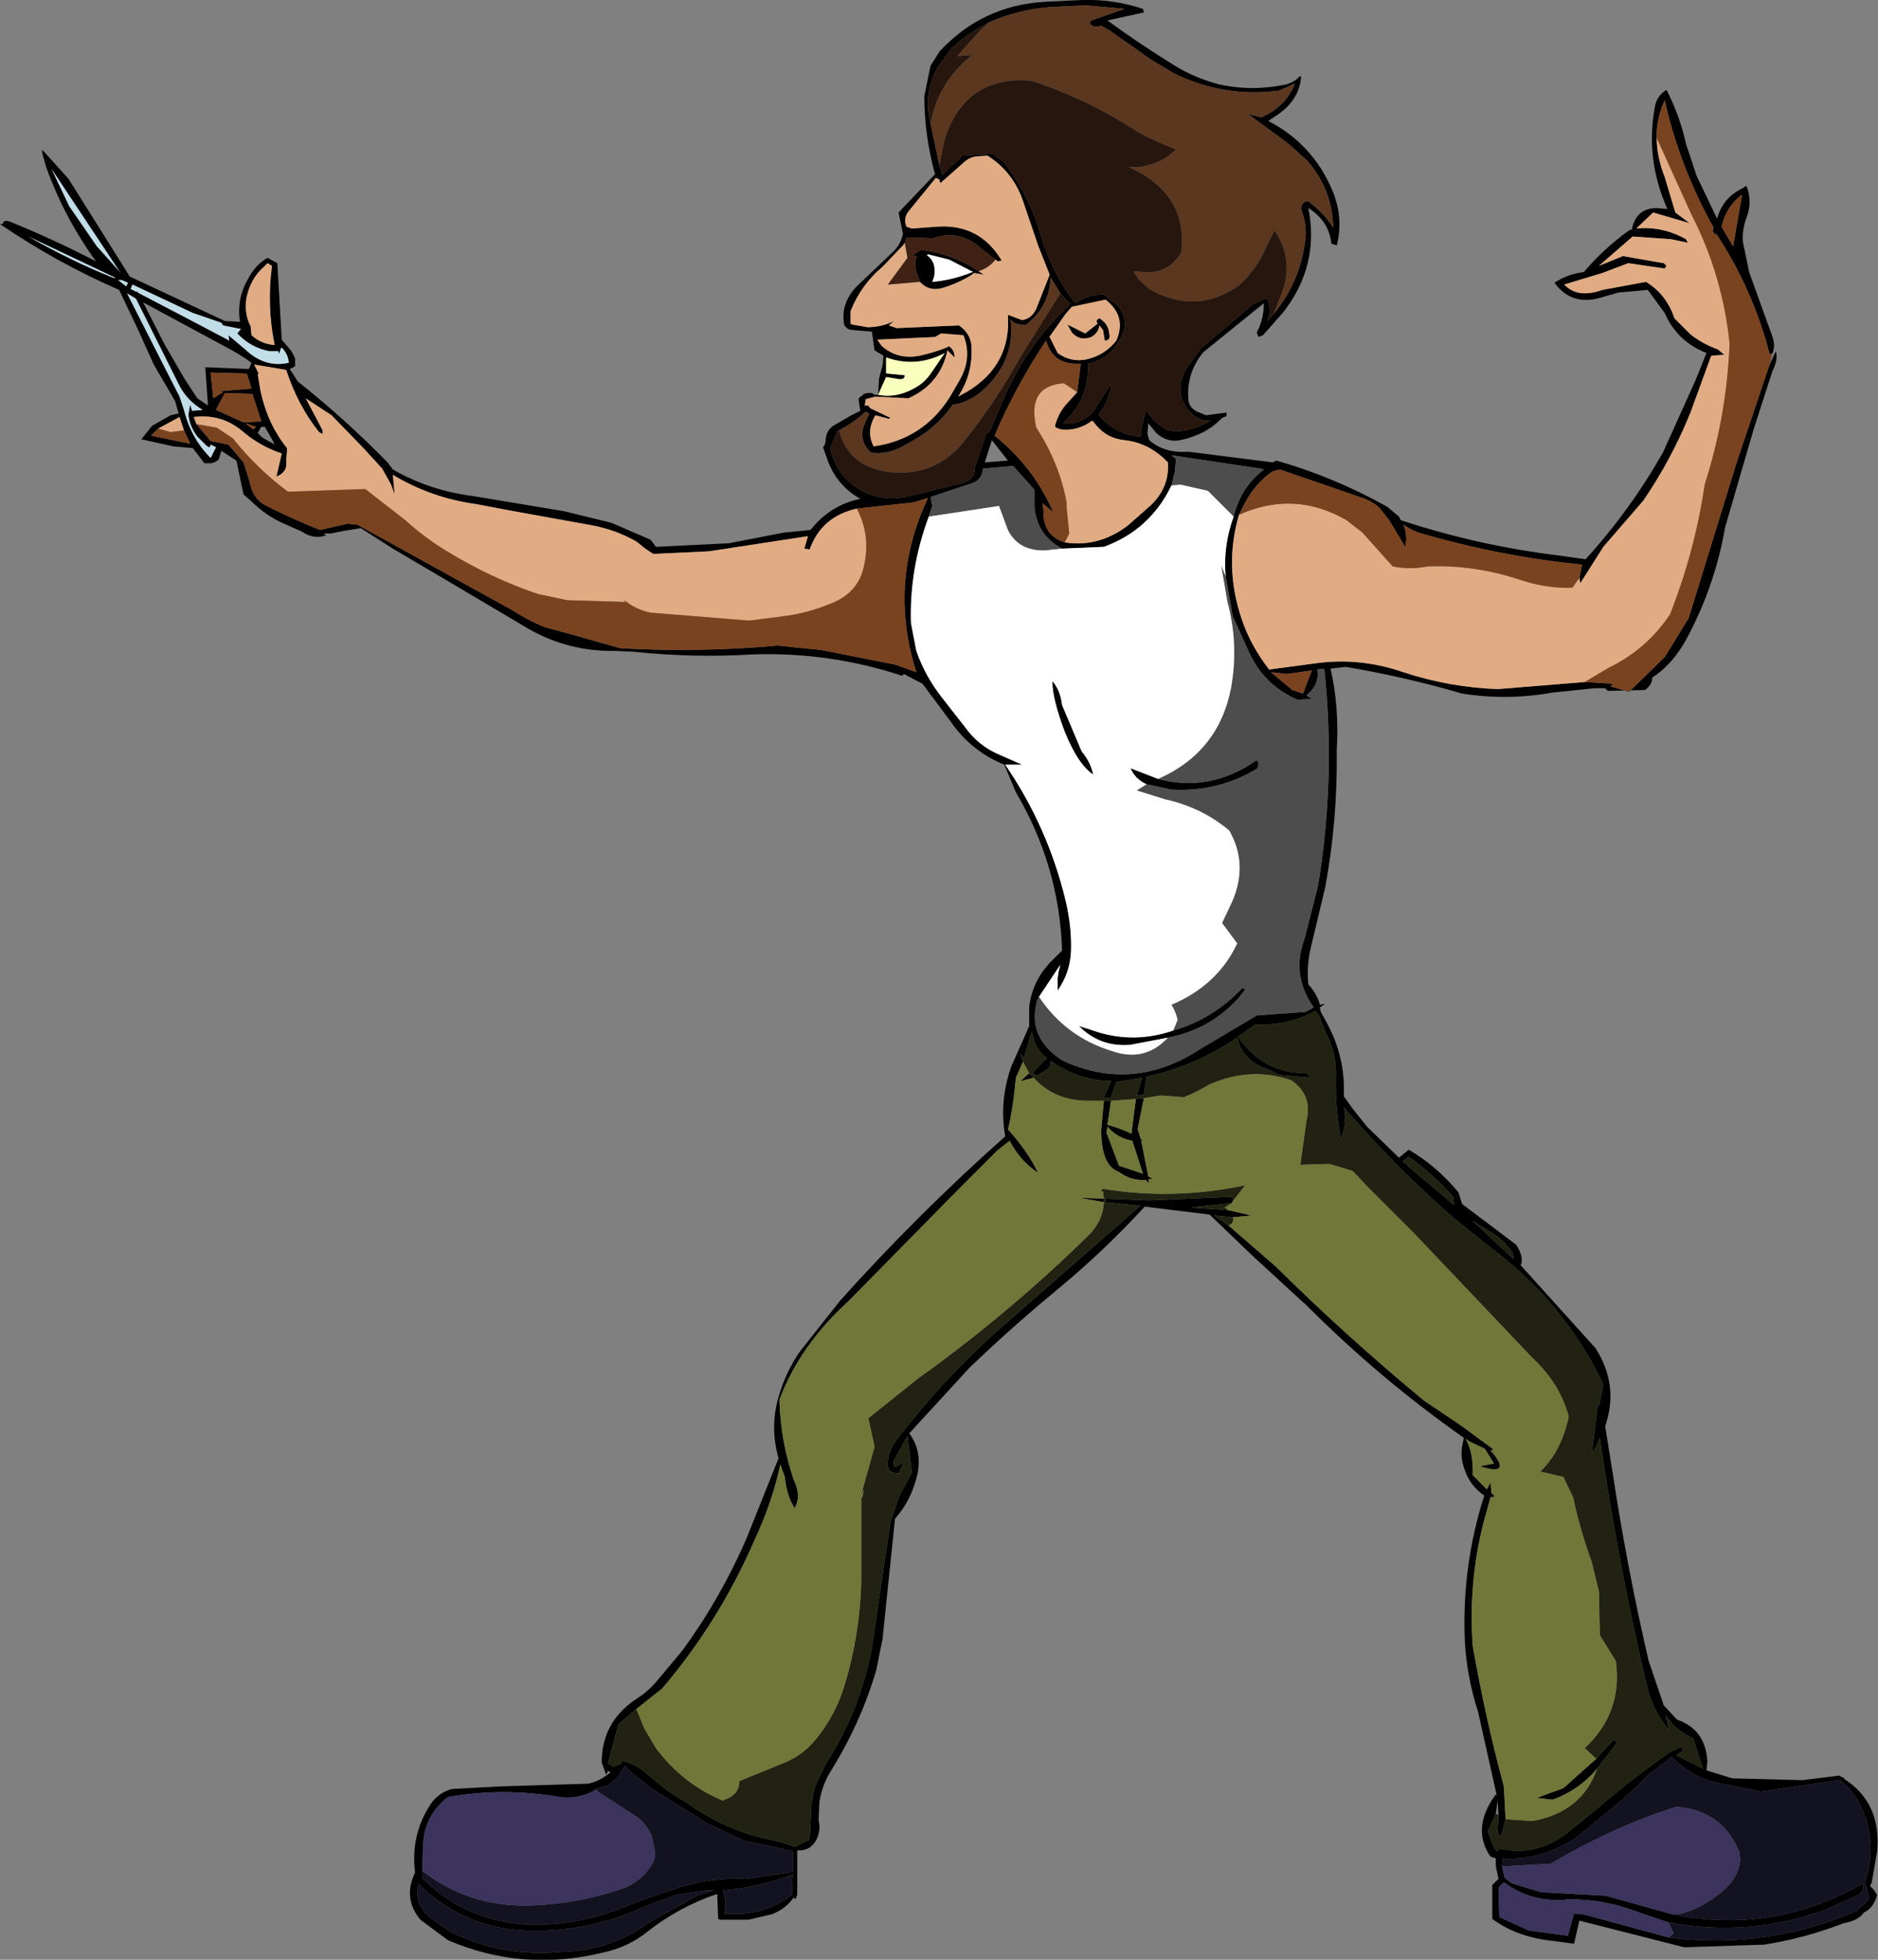
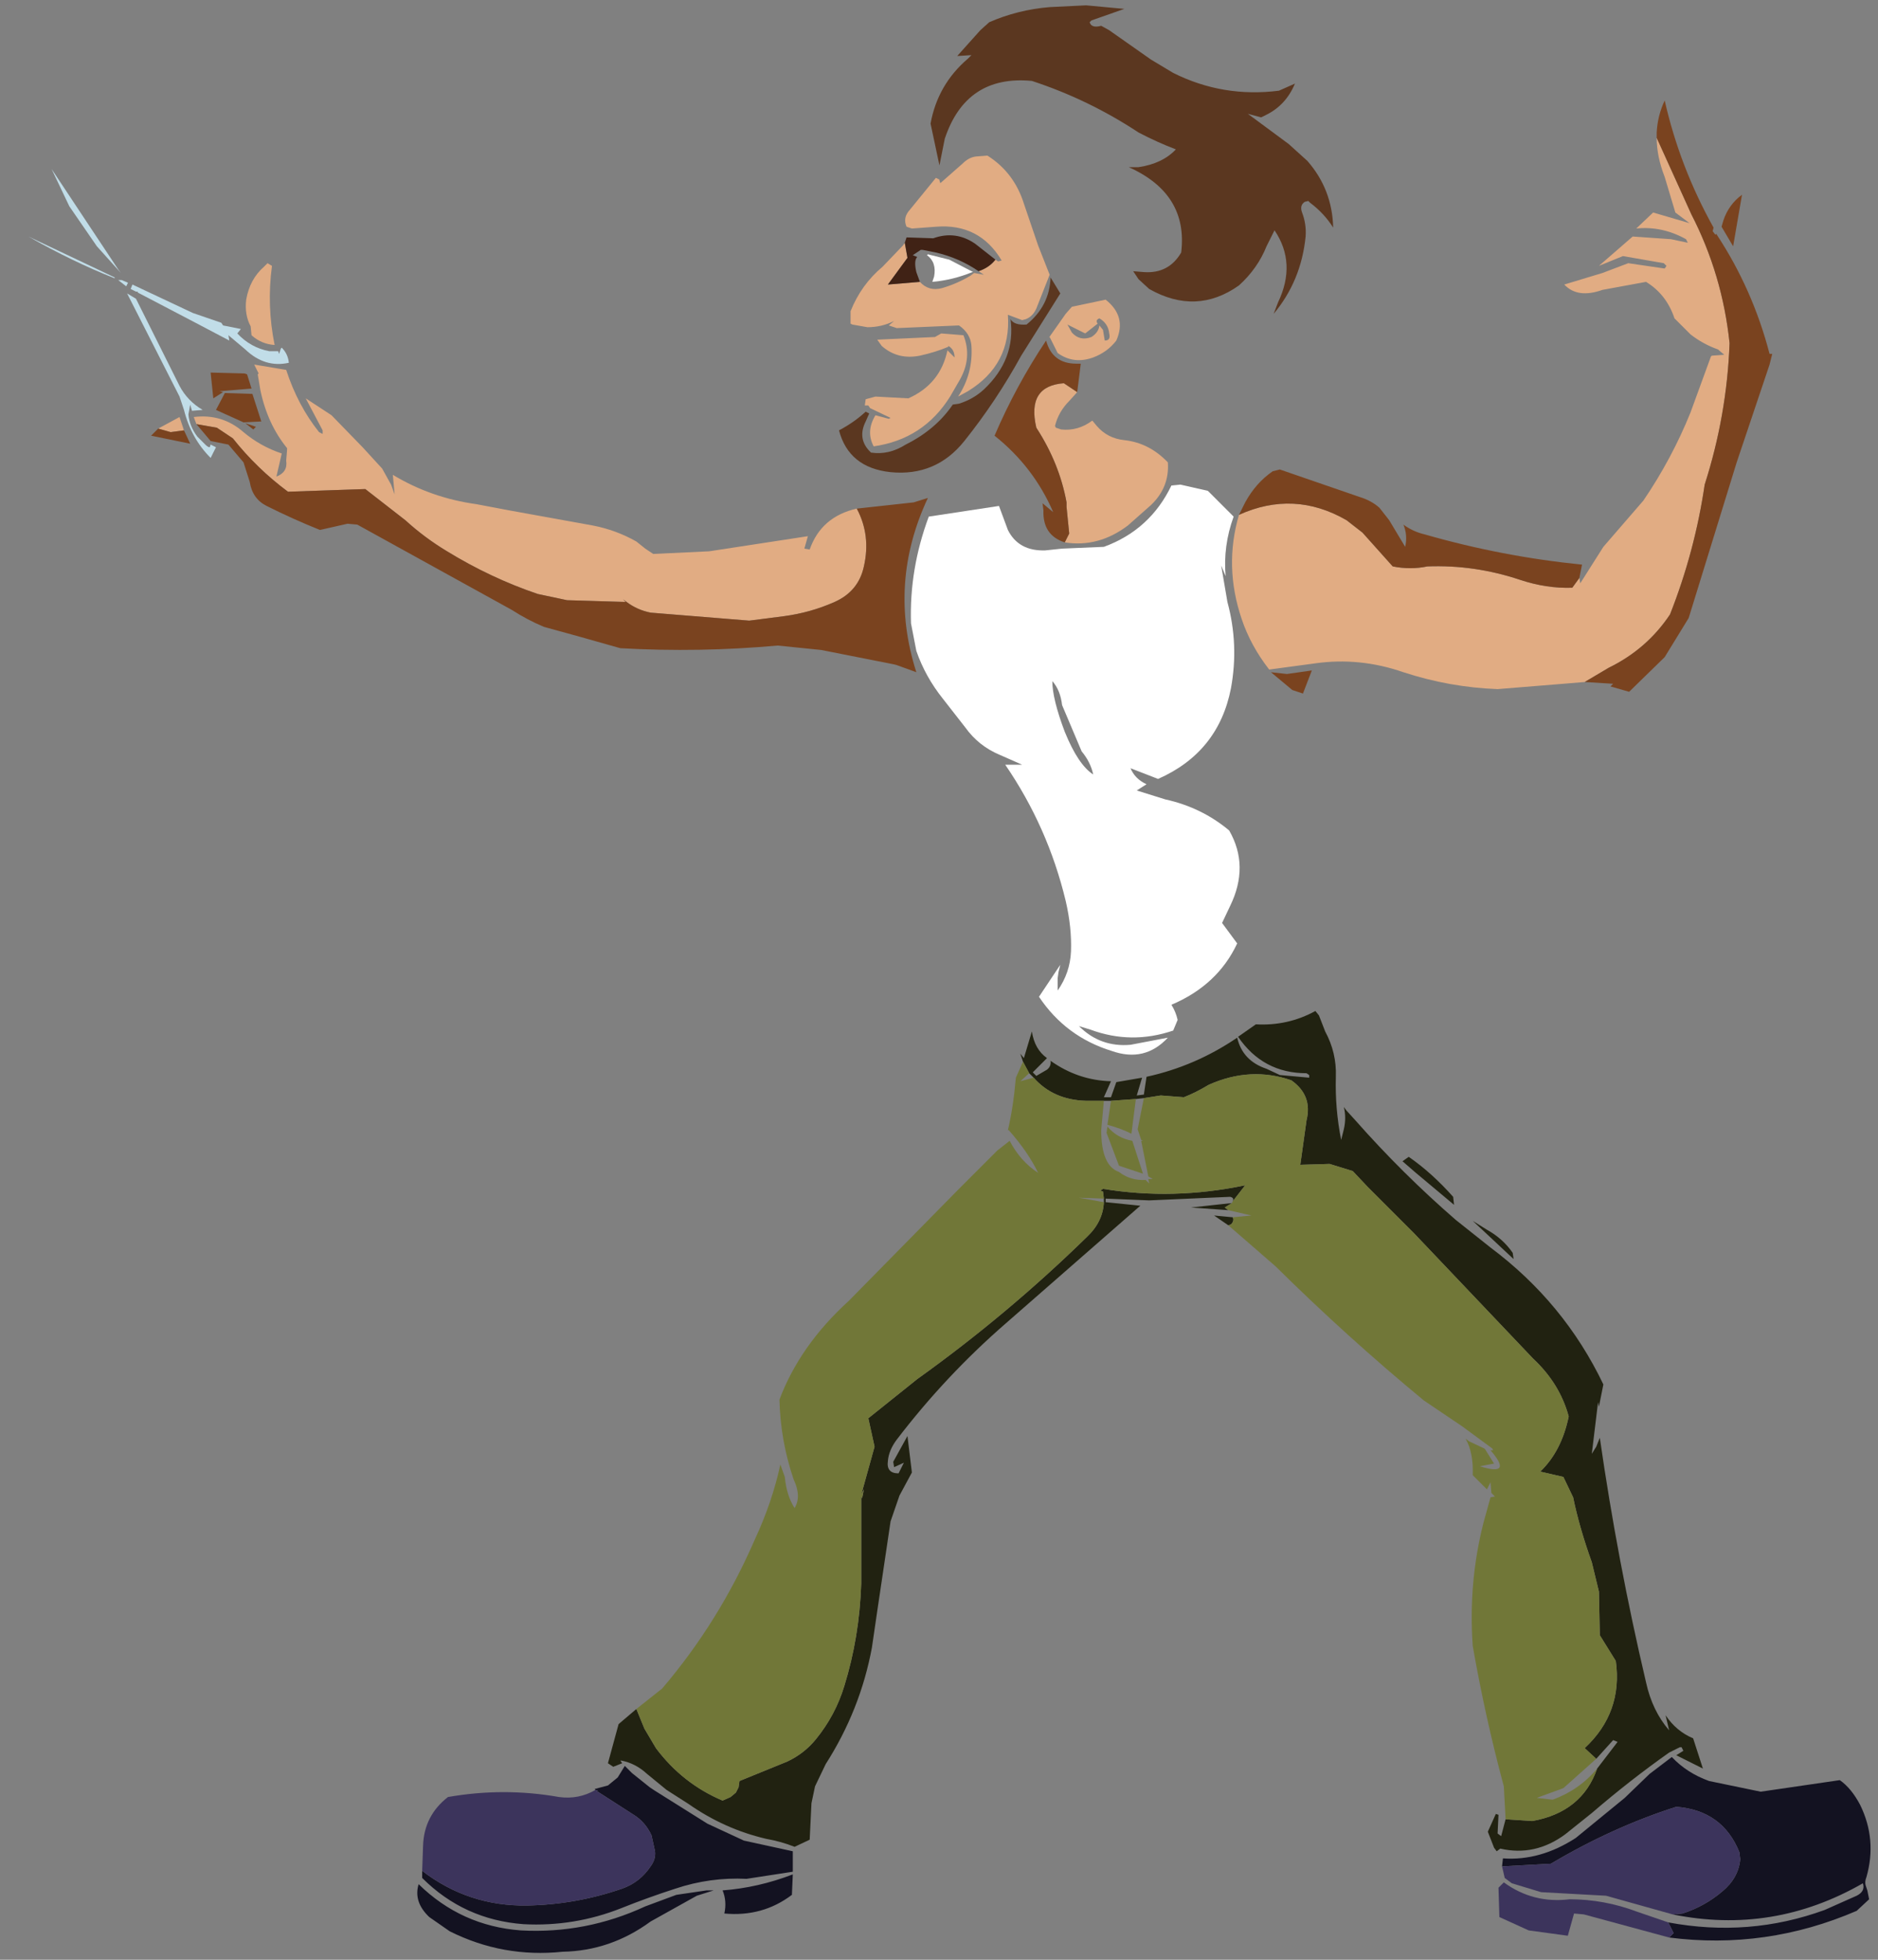
<svg xmlns="http://www.w3.org/2000/svg" height="110.2px" width="105.65px">
  <rect width="100%" height="100%" fill="#808080" stroke="none" />
  <g transform="matrix(1.0, 0.0, 0.0, 1.0, 83.25, 50.6)">
-     <path d="M16.3 -30.1 L16.65 -30.85 Q16.8 -30.4 16.45 -29.7 L15.4 -26.45 13.8 -20.95 Q13.25 -17.8 11.8 -15.0 10.95 -13.3 9.7 -12.5 9.7 -12.1 9.3 -11.8 L7.2 -11.75 7.05 -11.9 6.45 -11.9 4.05 -11.65 Q1.55 -11.2 -1.0 -11.6 -4.25 -12.55 -7.55 -13.1 L-8.4 -13.0 Q-7.9 -10.85 -8.05 -8.4 -8.0 -4.45 -8.7 -0.7 L-9.5 2.65 Q-9.75 3.65 -9.65 4.75 -9.15 5.3 -9.0 5.9 L-8.7 5.85 -9.0 6.05 -8.95 6.3 -8.7 6.75 Q-7.55 8.75 -7.65 11.05 L-7.15 11.75 -6.35 12.75 -4.55 14.5 -4.0 14.05 Q-2.45 14.95 -1.2 16.45 L-1.0 17.1 2.05 19.4 Q2.5 20.1 2.3 20.55 L6.5 25.2 Q7.85 27.3 7.05 29.6 L7.5 32.4 Q8.3 37.65 9.5 42.8 L10.35 45.3 11.1 46.1 Q12.7 46.65 12.8 48.45 L12.75 48.95 14.2 49.4 18.15 49.5 20.2 49.25 20.15 49.2 20.3 49.3 20.55 49.4 20.45 49.4 Q22.6 50.75 22.35 53.5 L22.05 55.25 21.95 55.45 22.15 55.65 22.35 55.95 Q22.15 56.7 21.6 56.95 21.3 57.4 20.45 57.55 18.25 58.4 16.0 58.75 L11.5 58.9 5.6 57.4 5.3 58.7 4.2 58.55 Q2.1 58.35 0.7 57.3 L0.7 55.4 1.05 55.05 0.9 54.35 0.9 53.9 0.6 53.8 Q-0.5 52.2 0.9 50.3 L0.95 50.35 -0.1 45.65 Q-0.75 43.65 -0.85 41.55 -1.0 37.4 0.25 33.5 -0.55 32.95 -0.85 32.05 -1.1 31.4 -1.0 30.75 L-0.9 30.25 Q-5.6 26.95 -9.7 22.85 L-12.75 20.05 -15.2 17.7 -18.85 17.25 Q-21.15 19.75 -23.75 21.9 -26.3 24.0 -28.7 26.3 L-32.1 30.0 Q-31.35 31.0 -31.65 32.35 -32.0 33.8 -32.9 34.8 L-33.6 41.55 -33.95 43.3 Q-34.85 46.35 -36.55 49.05 -37.0 49.8 -37.15 50.7 L-37.2 51.75 Q-37.05 52.35 -37.35 52.9 -37.7 53.5 -38.4 53.45 L-38.4 53.75 -38.4 55.6 -38.4 55.95 -38.5 56.2 -38.6 56.1 Q-39.05 56.75 -39.85 57.05 L-41.15 57.35 -42.75 57.35 -42.85 57.3 -42.9 55.9 Q-45.0 56.6 -46.8 58.0 -47.9 58.9 -49.35 59.2 -53.85 60.3 -58.05 58.5 L-59.6 57.35 Q-60.6 56.15 -59.9 54.7 -60.15 52.7 -59.15 51.05 -58.7 50.25 -57.85 50.0 L-55.05 49.85 -50.15 49.7 Q-49.5 49.55 -48.95 49.1 L-48.9 49.05 -49.0 49.0 -49.05 49.0 -49.15 49.2 -49.4 48.5 Q-49.4 46.2 -47.4 44.9 -46.85 44.55 -46.4 44.05 L-44.85 42.2 Q-42.7 39.25 -41.25 35.9 L-39.45 31.4 Q-39.95 29.65 -39.45 27.95 -39.05 26.55 -38.25 25.4 L-36.0 22.55 Q-31.6 17.65 -26.7 13.3 -27.05 11.3 -26.35 9.35 L-25.35 7.1 -25.35 6.0 Q-25.15 4.45 -24.0 3.35 L-23.5 2.85 Q-23.65 -1.9 -26.1 -6.05 L-26.75 -7.6 Q-28.6 -8.35 -29.75 -10.0 L-31.35 -12.15 -32.4 -12.7 -32.5 -12.6 Q-36.6 -13.95 -40.9 -13.8 -44.25 -13.6 -47.6 -13.95 L-48.65 -14.0 Q-51.2 -13.95 -53.45 -15.2 L-58.35 -18.1 -61.15 -19.75 -62.95 -20.9 -63.9 -20.75 -64.65 -20.6 -65.05 -20.6 -64.9 -20.5 Q-65.6 -20.25 -66.25 -20.7 L-67.15 -21.1 Q-68.25 -21.55 -69.15 -22.45 L-69.55 -22.8 -69.95 -24.7 -70.8 -25.25 -70.9 -24.9 -70.95 -24.75 -71.1 -24.65 -71.2 -24.6 -71.35 -24.55 -71.55 -24.55 -71.75 -24.55 -72.4 -25.4 -73.5 -25.5 -75.3 -25.9 -74.7 -26.65 -73.65 -27.25 -73.2 -27.35 -73.4 -28.05 -74.6 -30.1 -75.5 -32.1 -76.55 -34.3 Q-80.0 -35.8 -83.1 -37.9 L-83.25 -38.0 -83.1 -38.0 Q-83.05 -38.3 -82.6 -38.1 -80.15 -37.1 -77.85 -35.9 -79.65 -38.4 -80.65 -41.2 L-80.85 -41.9 -80.9 -42.15 -80.8 -42.1 -79.4 -40.55 -75.95 -35.05 -70.6 -32.55 -69.75 -32.5 Q-69.95 -33.8 -69.3 -34.9 -68.9 -35.7 -68.2 -36.1 L-67.65 -35.8 -67.4 -31.5 -66.85 -30.85 -66.65 -30.45 -66.65 -30.3 -66.65 -30.2 -66.65 -30.1 -66.65 -30.0 -66.95 -29.85 -66.5 -29.15 Q-63.85 -27.05 -61.45 -24.6 L-61.15 -24.2 Q-59.05 -23.0 -56.6 -22.7 L-51.5 -21.85 -48.85 -21.2 -46.65 -20.25 -46.35 -19.85 -42.25 -20.05 -39.15 -20.65 -37.65 -20.8 Q-36.55 -22.2 -34.85 -22.55 -36.1 -23.25 -36.65 -24.6 L-36.95 -25.45 Q-36.8 -25.6 -36.8 -25.9 -36.75 -26.45 -36.3 -26.7 L-35.35 -27.25 -34.85 -27.5 -34.9 -27.8 -34.95 -28.15 -34.9 -28.25 -34.75 -28.35 -34.65 -28.45 -34.45 -28.5 -34.2 -28.5 -34.05 -28.4 -33.85 -28.4 -33.8 -29.3 -33.6 -30.05 -33.55 -30.6 -34.05 -30.9 -34.2 -31.95 -35.35 -32.05 Q-35.6 -32.1 -35.65 -32.2 L-35.75 -32.3 Q-36.0 -33.5 -35.05 -34.5 L-33.05 -36.4 Q-32.6 -36.8 -32.45 -37.45 L-32.7 -38.65 -30.65 -40.8 Q-31.25 -43.0 -31.25 -45.2 L-30.9 -46.9 -30.4 -47.7 Q-28.0 -50.3 -24.45 -50.5 L-22.35 -50.6 Q-20.6 -50.65 -18.95 -50.1 L-18.9 -49.9 -20.95 -49.45 Q-19.1 -48.1 -17.15 -46.9 -16.0 -46.2 -14.65 -45.85 -12.8 -45.45 -10.9 -45.85 -10.4 -46.0 -10.15 -46.3 L-10.05 -46.3 Q-10.15 -44.95 -11.45 -44.1 L-11.9 -43.8 Q-9.4 -42.5 -8.3 -39.9 -7.65 -38.35 -8.05 -36.8 L-8.35 -36.9 Q-8.5 -38.2 -9.65 -38.9 -9.0 -35.7 -11.05 -33.05 L-12.2 -31.75 -12.45 -31.65 -12.55 -31.9 Q-12.15 -32.65 -12.15 -33.55 L-15.3 -31.0 -15.55 -30.8 Q-16.5 -29.65 -16.4 -28.2 -16.4 -27.7 -15.9 -27.45 L-15.4 -27.25 -14.25 -27.4 -14.25 -27.2 -14.5 -27.1 Q-15.4 -26.15 -16.85 -25.85 -17.6 -25.7 -18.2 -26.25 L-18.65 -26.8 -18.7 -26.2 -18.6 -25.85 Q-17.75 -25.1 -16.4 -25.2 L-11.65 -24.6 -11.45 -24.7 Q-8.25 -23.8 -5.2 -22.1 L-4.55 -21.55 -4.45 -21.35 Q-0.05 -19.9 4.55 -19.35 L5.95 -19.15 Q8.45 -21.9 10.3 -25.15 L12.15 -29.25 12.75 -30.75 Q11.1 -31.4 10.4 -33.0 L9.45 -34.3 7.8 -34.15 6.75 -33.85 Q5.15 -33.4 4.2 -34.7 4.95 -35.2 5.85 -35.3 6.95 -36.6 8.4 -37.65 L8.55 -37.7 Q8.8 -38.9 9.95 -38.9 L10.55 -38.85 Q9.3 -41.65 9.85 -44.6 9.95 -45.2 10.5 -45.55 11.25 -44.1 11.6 -42.5 L12.2 -40.7 13.35 -38.3 Q13.65 -39.45 14.75 -40.0 L15.0 -40.15 Q15.35 -39.25 15.0 -38.35 14.75 -37.7 14.8 -37.0 L15.15 -35.3 16.45 -31.7 Q16.65 -31.15 16.45 -30.7 L16.3 -30.7 Q15.35 -34.35 13.3 -37.45 L13.25 -37.4 13.1 -37.6 13.15 -37.8 Q11.25 -41.2 10.4 -44.95 10.0 -44.1 9.95 -43.15 L9.95 -42.85 Q9.95 -41.8 10.4 -40.65 L11.0 -38.65 11.8 -38.05 9.75 -38.65 8.8 -37.75 Q10.25 -37.9 11.6 -37.15 L11.7 -36.95 10.75 -37.15 8.6 -37.3 6.7 -35.65 8.05 -36.2 10.35 -35.8 10.5 -35.65 10.4 -35.5 8.35 -35.8 6.9 -35.25 4.75 -34.6 Q5.5 -33.8 6.9 -34.3 L9.35 -34.75 Q10.5 -34.05 10.95 -32.7 L11.85 -31.8 Q12.55 -31.25 13.4 -30.95 L13.75 -30.65 13.05 -30.6 13.0 -30.55 11.85 -27.4 Q10.8 -24.8 9.2 -22.45 L6.95 -19.85 5.65 -17.8 5.6 -18.1 5.75 -18.85 Q1.25 -19.3 -3.1 -20.55 -3.75 -20.7 -4.3 -21.1 -4.05 -20.5 -4.2 -19.85 L-5.1 -21.35 -5.65 -22.05 Q-6.1 -22.45 -6.75 -22.65 L-11.25 -24.2 -11.65 -24.1 Q-12.6 -23.45 -13.2 -22.35 L-13.55 -21.65 Q-14.4 -18.75 -13.4 -15.8 -12.9 -14.3 -11.85 -12.95 L-9.25 -13.3 Q-6.75 -13.65 -4.3 -12.8 -1.7 -11.95 1.0 -11.85 L4.7 -12.15 5.9 -12.25 7.5 -12.15 7.35 -12.0 8.4 -11.7 10.4 -13.65 11.75 -15.85 14.45 -24.6 16.3 -30.1 M14.75 -39.65 Q14.0 -39.1 13.7 -38.2 L13.6 -37.85 14.25 -36.75 14.75 -39.65 M-11.6 -32.95 Q-10.05 -34.8 -9.8 -37.3 -9.75 -38.0 -10.0 -38.65 -10.15 -39.05 -9.85 -39.25 L-9.65 -39.3 -9.55 -39.2 Q-8.75 -38.6 -8.25 -37.8 -8.3 -39.95 -9.7 -41.55 L-10.75 -42.5 -13.05 -44.2 -12.3 -44.0 -12.0 -44.15 Q-10.9 -44.7 -10.4 -45.9 L-11.3 -45.5 Q-14.45 -45.1 -17.25 -46.5 L-18.5 -47.25 -20.85 -48.9 -21.3 -49.15 Q-21.85 -49.0 -21.95 -49.35 L-21.85 -49.45 -20.0 -50.1 -22.15 -50.3 -24.2 -50.2 Q-26.0 -50.05 -27.6 -49.35 -27.85 -49.2 -28.05 -49.1 -28.95 -48.6 -29.7 -47.9 L-30.45 -46.9 Q-31.35 -45.4 -30.9 -43.65 L-30.4 -41.3 -30.25 -40.75 -29.1 -41.85 -27.4 -41.95 -26.8 -41.5 Q-25.4 -39.7 -24.75 -37.55 -24.1 -35.25 -22.75 -33.55 -22.05 -34.05 -21.15 -34.05 L-20.35 -33.4 Q-19.65 -32.5 -20.25 -31.5 -20.9 -30.35 -22.05 -30.15 -21.95 -28.15 -23.45 -26.8 L-22.85 -26.8 Q-21.9 -27.05 -21.5 -27.85 L-20.8 -28.95 -20.75 -28.75 Q-20.95 -27.95 -21.45 -27.3 -20.55 -26.15 -19.05 -26.05 L-19.05 -26.5 -18.8 -27.45 -18.7 -27.45 Q-18.3 -26.8 -17.55 -26.4 L-17.05 -26.35 Q-16.05 -26.4 -15.15 -26.95 -15.9 -26.9 -16.4 -27.55 -17.25 -28.55 -16.5 -29.9 L-15.7 -31.0 -12.75 -33.5 -12.0 -33.85 -11.95 -33.8 Q-11.7 -33.15 -11.95 -32.55 L-11.6 -32.95 M-80.35 -41.1 L-79.35 -39.0 -77.8 -36.75 -76.45 -35.25 -76.6 -35.45 -80.35 -41.1 M-75.2 -33.6 L-74.0 -31.25 -72.9 -29.35 -72.15 -28.2 -71.55 -27.8 -71.7 -29.95 -69.25 -29.85 -69.1 -30.2 -69.45 -30.45 -70.1 -30.85 -75.2 -33.6 M-75.5 -34.2 L-75.5 -34.15 -72.25 -32.45 -70.35 -31.45 -70.4 -31.75 -69.45 -30.95 Q-68.35 -29.9 -67.0 -30.2 -67.05 -30.7 -67.4 -31.05 L-67.45 -31.0 -67.55 -30.7 -67.6 -30.85 -68.1 -30.85 Q-69.15 -31.05 -69.9 -31.85 L-69.7 -32.1 -70.7 -32.3 -70.8 -32.45 -72.4 -33.0 -75.8 -34.6 -75.9 -34.35 -75.6 -34.2 -75.5 -34.2 M-76.8 -35.0 L-81.65 -37.3 Q-79.2 -35.9 -76.8 -34.95 L-76.8 -35.0 M-76.05 -34.7 L-76.4 -34.85 -76.6 -34.85 -76.15 -34.5 -76.05 -34.7 M-71.4 -29.65 L-71.25 -28.2 -70.7 -28.55 -70.9 -28.6 -69.1 -28.75 -69.35 -29.55 -69.5 -29.6 -71.4 -29.65 M-74.35 -26.5 L-74.75 -26.1 -72.55 -25.65 -72.9 -26.4 -73.15 -27.15 -74.35 -26.5 M-35.05 -22.0 Q-37.05 -21.55 -37.7 -19.7 L-38.0 -19.75 -37.8 -20.45 -43.35 -19.6 -46.5 -19.45 -46.95 -19.75 -47.45 -20.15 Q-48.6 -20.8 -49.9 -21.05 L-54.6 -21.9 -56.45 -22.25 Q-59.0 -22.6 -61.15 -23.9 L-61.05 -22.8 -61.25 -23.35 -61.75 -24.25 -62.85 -25.45 -64.6 -27.25 -66.05 -28.2 -65.1 -26.4 -65.1 -26.2 -65.3 -26.3 Q-66.5 -27.8 -67.15 -29.8 L-68.95 -30.1 -68.7 -29.6 -68.75 -29.55 -68.6 -28.65 Q-68.2 -26.75 -67.1 -25.4 L-67.1 -25.3 -67.15 -24.7 Q-67.05 -24.05 -67.7 -23.8 L-67.4 -25.1 Q-68.6 -25.5 -69.55 -26.3 -70.75 -27.35 -72.35 -27.15 L-72.2 -26.75 -71.4 -25.8 -70.4 -25.6 -69.55 -24.6 -69.2 -23.5 Q-69.05 -22.55 -68.25 -22.15 -66.75 -21.4 -65.25 -20.8 L-63.7 -21.15 -63.15 -21.1 -54.45 -16.3 Q-53.6 -15.75 -52.65 -15.35 L-50.65 -14.8 -48.35 -14.15 Q-43.9 -13.9 -39.5 -14.3 L-37.05 -14.05 -33.0 -13.25 -32.8 -13.2 -31.7 -12.8 Q-33.3 -17.8 -31.05 -22.6 L-31.85 -22.35 -35.05 -22.0 M-71.7 -25.6 L-72.15 -26.05 Q-72.6 -26.65 -72.65 -27.3 L-72.55 -27.85 -72.45 -27.5 -71.85 -27.55 Q-72.7 -28.05 -73.15 -28.9 L-75.6 -33.8 -76.1 -34.1 -73.15 -28.3 -72.9 -27.55 Q-72.5 -25.95 -71.4 -24.85 L-71.1 -25.45 -71.4 -25.6 -71.45 -25.45 Q-71.55 -25.45 -71.7 -25.6 M-67.95 -35.65 L-68.2 -35.8 -68.4 -35.6 Q-69.2 -34.9 -69.4 -33.75 -69.5 -32.9 -69.15 -32.25 L-69.1 -31.75 Q-68.55 -31.25 -67.8 -31.2 -68.25 -33.4 -67.95 -35.65 M-68.85 -26.6 L-69.45 -26.8 -69.0 -26.45 -68.85 -26.6 M-69.05 -28.45 L-70.6 -28.5 -71.1 -27.55 -69.55 -26.85 -68.55 -26.9 -69.05 -28.45 M-68.55 -26.6 L-68.75 -26.25 -68.5 -26.0 -67.8 -25.6 -67.95 -25.9 -68.35 -26.6 -68.55 -26.6 M-13.85 -21.55 Q-13.45 -23.2 -12.15 -24.2 L-12.35 -24.25 -17.35 -25.0 -17.1 -24.8 -17.15 -24.1 -17.35 -23.3 Q-18.55 -20.8 -21.15 -19.85 L-23.5 -19.75 Q-24.9 -20.5 -25.05 -22.05 L-25.05 -23.05 -26.25 -24.4 -27.95 -24.25 Q-28.0 -23.65 -28.5 -23.45 L-30.9 -22.65 -30.8 -22.15 -31.0 -21.55 Q-32.1 -18.6 -32.0 -15.55 L-31.7 -14.0 Q-31.2 -12.55 -30.2 -11.3 L-28.95 -9.7 Q-28.2 -8.65 -27.0 -8.15 L-25.75 -7.6 -26.7 -7.6 Q-24.3 -4.1 -23.3 0.05 -22.95 1.55 -23.0 2.9 -23.05 4.1 -23.75 5.1 L-23.75 4.4 -23.7 4.05 -23.6 3.65 -24.8 5.45 -24.9 5.65 Q-25.5 7.75 -23.45 9.05 -19.5 10.85 -15.75 8.4 L-12.55 6.5 -9.8 6.3 -9.35 6.05 -9.45 5.9 Q-10.6 4.15 -9.85 2.15 L-9.1 -0.8 Q-8.1 -6.85 -8.75 -13.0 L-9.15 -12.95 Q-9.0 -12.1 -9.75 -11.5 L-9.45 -11.3 -10.25 -11.25 Q-12.1 -12.05 -12.95 -13.85 L-13.9 -15.95 -14.3 -18.2 Q-14.45 -19.9 -13.85 -21.55 M-32.35 -36.95 L-32.45 -36.8 -33.6 -35.6 Q-34.8 -34.6 -35.4 -33.1 L-35.4 -32.4 -35.3 -32.35 -34.45 -32.2 Q-33.65 -32.2 -32.95 -32.55 L-33.25 -32.3 -33.1 -32.25 -32.8 -32.15 -29.3 -32.3 Q-28.65 -31.85 -28.6 -31.15 -28.5 -29.6 -29.35 -28.3 L-28.8 -28.6 Q-26.35 -30.1 -26.55 -32.9 L-25.75 -32.6 -25.55 -32.65 Q-25.15 -32.8 -24.95 -33.25 L-24.2 -35.15 -24.85 -36.8 -25.65 -39.15 Q-26.2 -40.9 -27.7 -41.85 L-28.35 -41.8 Q-28.75 -41.75 -29.1 -41.4 L-30.35 -40.3 -30.4 -40.45 -30.4 -40.5 -30.6 -40.6 -32.15 -38.7 Q-32.45 -38.3 -32.25 -37.85 L-31.95 -37.75 -30.6 -37.85 Q-28.15 -38.05 -26.9 -35.95 L-27.1 -35.9 -27.25 -36.0 -28.4 -36.9 Q-29.5 -37.65 -30.75 -37.2 L-32.25 -37.25 -32.35 -36.95 M-28.2 -35.35 L-27.9 -35.15 -28.45 -35.25 -28.65 -35.1 Q-29.4 -34.65 -30.25 -34.4 -31.0 -34.2 -31.5 -34.75 L-31.7 -35.3 Q-31.85 -35.95 -31.65 -36.15 L-31.9 -36.25 -31.45 -36.55 -31.35 -36.55 -30.6 -36.4 Q-29.3 -36.1 -28.2 -35.35 M-31.05 -36.3 L-31.1 -36.25 Q-30.55 -35.85 -30.7 -35.05 L-30.8 -34.75 Q-29.65 -34.85 -28.55 -35.3 L-28.5 -35.3 -29.85 -36.0 -31.05 -36.3 M-33.9 -31.5 L-33.65 -31.15 Q-32.75 -30.35 -31.5 -30.6 -30.6 -30.8 -29.9 -31.1 L-29.9 -31.15 Q-29.55 -30.95 -29.55 -30.5 L-29.95 -30.9 Q-30.35 -29.0 -32.15 -28.2 L-34.0 -28.3 -34.55 -28.15 -34.6 -27.8 -34.4 -27.8 -34.3 -27.65 -33.15 -27.1 -33.25 -27.05 -34.0 -27.25 Q-34.55 -26.35 -34.1 -25.5 -31.3 -25.9 -29.8 -28.3 L-29.25 -29.25 Q-28.55 -30.5 -29.05 -31.75 L-30.3 -31.85 -30.65 -31.65 -33.9 -31.5 M-36.05 -26.4 L-36.15 -26.35 -36.15 -26.3 -36.55 -25.4 Q-36.2 -23.85 -34.85 -23.05 -33.5 -22.3 -31.9 -22.75 L-29.25 -23.4 Q-28.35 -23.6 -28.4 -24.35 L-27.75 -26.25 -27.6 -26.3 -26.8 -28.15 Q-25.5 -31.2 -23.05 -33.5 L-23.6 -34.1 -24.15 -35.0 Q-24.2 -33.4 -25.5 -32.35 -26.2 -32.3 -26.4 -32.65 -26.1 -30.4 -27.9 -28.7 -28.5 -28.15 -29.3 -27.9 L-29.65 -27.85 Q-30.6 -26.45 -32.3 -25.6 -33.25 -25.0 -34.25 -25.15 -35.05 -25.9 -34.55 -26.9 L-34.35 -27.35 -34.55 -27.45 Q-35.2 -26.85 -36.05 -26.4 M-32.8 -29.3 L-33.4 -29.4 -33.85 -28.4 Q-32.85 -28.2 -31.85 -28.75 -31.25 -29.05 -30.85 -29.65 L-30.1 -30.75 Q-31.7 -29.9 -33.4 -30.5 L-33.4 -29.6 -32.35 -29.5 Q-32.35 -29.2 -32.8 -29.3 M-23.3 -32.95 L-24.25 -31.6 -24.2 -31.65 -23.75 -30.75 Q-22.85 -30.1 -21.75 -30.5 -20.95 -30.8 -20.45 -31.45 -19.85 -32.8 -21.05 -33.75 L-22.95 -33.35 -23.3 -32.95 M-23.2 -32.35 L-22.2 -31.85 -21.5 -32.4 Q-21.65 -32.6 -21.4 -32.7 -20.9 -32.4 -20.85 -31.85 -20.75 -31.45 -21.1 -31.45 L-21.2 -32.05 -21.4 -32.3 Q-21.45 -31.9 -21.85 -31.65 -22.5 -31.4 -22.95 -31.9 L-23.2 -32.35 M-22.65 -28.55 L-22.45 -30.15 -22.7 -30.15 Q-24.05 -30.15 -24.4 -31.45 -26.1 -28.9 -27.3 -26.1 -25.1 -24.35 -24.0 -21.8 L-24.6 -22.3 -24.55 -21.9 Q-24.6 -20.5 -23.35 -20.1 -21.45 -19.8 -19.8 -21.05 L-18.5 -22.2 Q-17.45 -23.2 -17.55 -24.6 -18.6 -25.7 -20.0 -25.85 -20.95 -25.95 -21.55 -26.65 L-21.8 -26.95 Q-22.6 -26.35 -23.55 -26.45 L-23.85 -26.55 -23.9 -26.65 Q-23.7 -27.45 -23.1 -28.05 L-22.65 -28.55 M-26.55 -24.7 L-27.45 -25.85 -27.85 -24.6 -26.55 -24.7 M-23.35 -9.45 Q-24.05 -11.3 -24.05 -12.3 -23.6 -11.8 -23.5 -10.95 L-22.4 -8.35 Q-21.9 -7.75 -21.75 -7.05 -22.6 -7.6 -23.35 -9.45 M-10.85 -12.7 L-11.75 -12.8 -10.55 -11.8 -9.95 -11.6 -9.45 -12.9 -10.85 -12.7 M-18.1 -6.8 Q-15.5 -6.1 -13.1 -7.5 L-12.55 -7.85 -12.45 -7.7 -12.5 -7.4 Q-14.7 -6.05 -17.35 -6.2 L-18.75 -6.5 Q-19.4 -6.8 -19.65 -7.4 L-18.1 -6.8 M-17.25 7.35 Q-15.0 6.7 -13.35 4.95 L-13.2 5.05 -13.6 5.55 Q-15.2 7.3 -17.55 7.75 L-19.65 8.15 Q-21.35 8.3 -22.55 7.1 L-21.9 7.3 Q-19.6 8.15 -17.25 7.35 M0.9 51.4 L0.45 52.4 0.8 53.3 0.95 53.5 1.15 53.35 Q3.1 53.8 4.8 52.55 L6.3 51.35 Q8.45 49.5 10.65 47.95 L11.25 47.65 11.35 47.65 11.45 47.85 11.05 48.1 12.55 48.85 12.0 47.15 Q11.05 46.75 10.45 45.85 L10.65 46.7 Q9.7 45.6 9.35 44.0 7.75 37.2 6.75 30.25 L6.55 30.75 6.3 31.15 6.65 28.25 6.7 28.5 6.95 27.25 Q4.75 22.65 0.6 19.55 L-1.35 18.0 Q-4.35 15.4 -7.0 12.4 L-7.5 11.85 -7.65 11.65 Q-7.5 12.25 -7.65 12.9 L-7.8 13.5 Q-8.15 11.75 -8.1 9.95 -8.05 8.6 -8.7 7.4 L-9.05 6.5 -9.25 6.25 Q-10.8 7.1 -12.6 7.0 L-13.6 7.7 Q-12.2 9.75 -9.75 9.75 L-9.6 9.85 -9.6 10.0 -11.25 9.85 -12.0 9.5 Q-13.35 9.05 -13.65 7.75 -16.0 9.35 -18.75 9.95 L-18.9 10.95 -19.3 11.0 -19.0 10.0 -20.45 10.25 -20.75 11.1 -21.15 11.1 -20.75 10.2 Q-22.6 10.15 -24.15 9.05 -24.1 9.35 -24.35 9.55 L-24.95 9.9 -25.15 9.7 -24.35 8.9 Q-25.05 8.4 -25.2 7.4 L-25.65 8.9 -25.85 8.65 -25.7 9.1 -26.1 10.0 Q-26.25 11.7 -26.55 12.95 L-26.5 12.95 Q-25.4 14.2 -24.85 15.35 -25.85 14.7 -26.45 13.55 L-27.15 14.1 -29.3 16.25 -35.5 22.55 Q-38.25 25.05 -39.4 28.1 -39.35 30.4 -38.6 32.6 -38.15 33.55 -38.55 34.2 -39.0 33.5 -39.1 32.45 L-39.35 31.75 Q-39.8 33.85 -40.8 36.0 -42.8 40.6 -46.0 44.35 L-47.45 45.5 -48.45 46.35 -49.05 48.55 -48.75 48.75 -48.25 48.55 -48.35 48.4 -48.3 48.4 Q-47.5 48.55 -46.85 49.15 L-45.75 50.05 -44.5 50.85 Q-42.5 52.25 -40.15 52.8 -39.3 52.95 -38.55 53.25 L-37.7 52.85 -37.6 50.8 -37.4 49.85 -36.8 48.6 Q-34.85 45.55 -34.2 42.05 L-33.9 40.0 -33.15 34.95 -32.65 33.5 -31.95 32.2 -32.2 30.15 -33.0 31.6 -32.95 31.9 -32.4 31.65 -32.7 32.25 Q-33.4 32.25 -33.3 31.55 -33.25 30.95 -32.8 30.35 -30.05 26.75 -26.65 23.8 L-19.1 17.2 -21.05 17.0 -21.05 16.8 -18.6 16.9 -14.05 16.7 Q-13.8 16.75 -13.9 16.95 L-13.95 17.0 -13.9 17.0 -13.95 17.05 -16.25 17.3 -14.15 17.45 -12.85 17.75 -13.9 17.85 -14.95 17.75 -14.15 18.3 -11.5 20.6 Q-7.45 24.6 -3.15 28.15 L-1.0 29.6 0.7 30.85 0.75 30.95 0.6 30.95 Q1.9 32.45 0.0 31.85 L0.8 31.7 0.3 30.9 0.25 30.85 -0.6 30.45 -0.8 30.3 Q-0.35 31.1 -0.4 32.35 L0.4 33.15 0.6 32.75 0.65 33.35 0.85 33.55 0.6 33.6 0.2 35.05 Q-0.65 38.4 -0.4 41.95 0.3 45.95 1.35 49.85 L1.45 51.7 1.2 52.65 1.0 52.5 1.05 51.45 1.0 50.65 0.9 51.4 M-25.35 9.75 L-25.1 10.0 -25.85 10.2 -25.35 9.75 M-21.15 11.3 L-20.75 11.3 -20.95 12.65 Q-20.2 12.85 -19.6 13.15 L-19.35 11.2 -18.9 11.15 -19.25 12.9 -19.05 13.5 -18.95 13.55 -19.05 13.55 -18.65 15.55 -18.4 15.7 -18.65 15.7 -18.6 15.95 -18.8 15.75 Q-19.65 15.8 -20.3 15.3 -21.3 14.95 -21.3 12.95 L-21.15 11.3 M6.55 48.3 L7.5 47.25 7.75 47.35 6.6 48.85 Q5.6 50.05 4.1 50.6 L3.2 50.5 4.7 49.95 6.55 48.3 M-18.95 15.4 L-19.55 13.55 Q-20.4 13.4 -20.95 12.75 L-21.0 13.1 -20.3 14.95 -18.95 15.4 M-1.45 17.15 L-1.5 16.7 Q-2.7 15.35 -4.0 14.45 L-4.35 14.7 -3.6 15.35 -1.45 17.15 M-21.15 17.0 L-22.55 16.75 -21.15 16.8 -21.15 17.0 M-59.5 54.6 L-59.5 55.0 Q-57.15 57.35 -53.8 57.6 -50.95 57.75 -48.3 56.7 -46.8 56.1 -45.25 55.6 -43.3 54.95 -41.25 55.05 L-38.65 54.65 -38.65 53.5 -41.4 52.9 -43.45 51.95 -46.4 50.1 -46.7 49.9 -47.7 49.1 -48.1 48.7 -48.5 49.35 -49.05 49.8 -49.8 50.0 -49.75 50.05 Q-50.7 50.6 -51.8 50.45 -54.9 49.9 -58.05 50.45 -59.4 51.5 -59.45 53.2 L-59.5 54.6 M-42.5 57.0 Q-40.35 57.2 -38.7 55.95 L-38.65 54.8 Q-40.6 55.55 -42.6 55.7 -42.35 56.3 -42.5 57.0 M-43.1 55.7 L-43.5 55.7 -45.2 55.95 -46.95 56.6 Q-50.3 58.15 -53.95 57.95 -57.3 57.7 -59.7 55.35 -60.0 56.35 -59.1 57.2 L-57.95 58.0 Q-54.95 59.5 -51.6 59.15 -48.9 59.1 -46.65 57.45 L-44.05 56.0 -43.1 55.7 M1.9 20.2 L1.85 19.85 Q1.3 19.05 0.4 18.55 L-0.4 18.05 1.9 20.2 M10.65 58.35 Q16.1 59.05 21.2 56.85 L21.9 56.2 21.8 55.7 21.7 55.4 Q21.65 55.2 21.75 54.95 22.35 52.85 21.4 50.9 20.9 49.95 20.25 49.5 L15.8 50.15 12.9 49.55 Q11.65 49.1 10.8 48.2 L9.55 49.15 8.15 50.5 5.4 52.75 Q3.4 54.05 1.3 53.9 L1.25 54.35 1.4 55.0 1.8 55.3 3.45 55.8 7.1 56.0 10.85 57.05 Q16.5 58.2 21.55 55.3 21.7 55.75 21.2 56.0 L19.4 56.8 Q15.15 58.35 10.6 57.5 L8.85 56.9 Q7.0 56.2 5.05 56.2 3.0 56.45 1.35 55.25 L1.05 55.55 1.1 57.2 2.75 57.95 4.95 58.25 5.3 57.0 5.85 57.05 10.65 58.35" fill="#000000" fill-rule="evenodd" stroke="none" />
    <path d="M5.9 -12.25 L4.7 -12.15 1.0 -11.85 Q-1.7 -11.95 -4.3 -12.8 -6.75 -13.65 -9.25 -13.3 L-11.85 -12.95 Q-12.9 -14.3 -13.4 -15.8 -14.4 -18.75 -13.55 -21.65 -10.45 -23.05 -7.5 -21.35 L-6.6 -20.65 -4.9 -18.75 Q-3.9 -18.55 -2.95 -18.75 -0.3 -18.85 2.25 -18.0 3.75 -17.5 5.2 -17.55 L5.6 -18.1 5.65 -17.8 6.95 -19.85 9.2 -22.45 Q10.8 -24.8 11.85 -27.4 L13.0 -30.55 13.05 -30.6 13.75 -30.65 13.4 -30.95 Q12.55 -31.25 11.85 -31.8 L10.95 -32.7 Q10.5 -34.05 9.35 -34.75 L6.9 -34.3 Q5.5 -33.8 4.75 -34.6 L6.9 -35.25 8.35 -35.8 10.4 -35.5 10.5 -35.65 10.35 -35.8 8.05 -36.2 6.7 -35.65 8.6 -37.3 10.75 -37.15 11.7 -36.95 11.6 -37.15 Q10.25 -37.9 8.8 -37.75 L9.75 -38.65 11.8 -38.05 11.0 -38.65 10.4 -40.65 Q9.95 -41.8 9.95 -42.85 L11.9 -38.55 Q13.65 -35.15 14.05 -31.3 13.9 -27.25 12.65 -23.35 12.1 -19.6 10.7 -16.05 9.4 -14.1 7.25 -13.05 L5.9 -12.25 M-72.9 -26.4 L-73.65 -26.3 -74.35 -26.5 -73.15 -27.15 -72.9 -26.4 M-72.2 -26.75 L-72.35 -27.15 Q-70.75 -27.35 -69.55 -26.3 -68.6 -25.5 -67.4 -25.1 L-67.7 -23.8 Q-67.05 -24.05 -67.15 -24.7 L-67.1 -25.3 -67.1 -25.4 Q-68.2 -26.75 -68.6 -28.65 L-68.75 -29.55 -68.7 -29.6 -68.95 -30.1 -67.15 -29.8 Q-66.5 -27.8 -65.3 -26.3 L-65.1 -26.2 -65.1 -26.4 -66.05 -28.2 -64.6 -27.25 -62.85 -25.45 -61.75 -24.25 -61.25 -23.35 -61.05 -22.8 -61.15 -23.9 Q-59.0 -22.6 -56.45 -22.25 L-54.6 -21.9 -49.9 -21.05 Q-48.6 -20.8 -47.45 -20.15 L-46.95 -19.75 -46.5 -19.45 -43.35 -19.6 -37.8 -20.45 -38.0 -19.75 -37.7 -19.7 Q-37.05 -21.55 -35.05 -22.0 -34.25 -20.5 -34.65 -18.75 -34.95 -17.35 -36.3 -16.75 -37.65 -16.15 -39.15 -15.95 L-41.1 -15.7 -46.65 -16.15 Q-47.4 -16.3 -48.0 -16.75 L-48.2 -16.9 -48.05 -16.75 -51.35 -16.85 -53.0 -17.2 Q-55.65 -18.1 -58.1 -19.6 -59.35 -20.35 -60.45 -21.35 L-62.7 -23.1 -67.05 -22.95 Q-68.8 -24.25 -70.15 -25.95 L-71.05 -26.55 -72.2 -26.75 M-67.95 -35.65 Q-68.25 -33.4 -67.8 -31.2 -68.55 -31.25 -69.1 -31.75 L-69.15 -32.25 Q-69.5 -32.9 -69.4 -33.75 -69.2 -34.9 -68.4 -35.6 L-68.2 -35.8 -67.95 -35.65 M-27.25 -36.0 L-27.1 -35.9 -26.9 -35.95 Q-28.15 -38.05 -30.6 -37.85 L-31.95 -37.75 -32.25 -37.85 Q-32.45 -38.3 -32.15 -38.7 L-30.6 -40.6 -30.4 -40.5 -30.4 -40.45 -30.35 -40.3 -29.1 -41.4 Q-28.75 -41.75 -28.35 -41.8 L-27.7 -41.85 Q-26.2 -40.9 -25.65 -39.15 L-24.85 -36.8 -24.2 -35.15 -24.95 -33.25 Q-25.15 -32.8 -25.55 -32.65 L-25.75 -32.6 -26.55 -32.9 Q-26.35 -30.1 -28.8 -28.6 L-29.35 -28.3 Q-28.5 -29.6 -28.6 -31.15 -28.65 -31.85 -29.3 -32.3 L-32.8 -32.15 -33.1 -32.25 -33.25 -32.3 -32.95 -32.55 Q-33.65 -32.2 -34.45 -32.2 L-35.3 -32.35 -35.4 -32.4 -35.4 -33.1 Q-34.8 -34.6 -33.6 -35.6 L-32.45 -36.8 -32.35 -36.95 -32.2 -36.1 -33.3 -34.6 -31.5 -34.75 Q-31.0 -34.2 -30.25 -34.4 -29.4 -34.65 -28.65 -35.1 L-28.45 -35.25 -27.9 -35.15 -28.2 -35.35 Q-27.6 -35.55 -27.25 -36.0 M-33.9 -31.5 L-30.65 -31.65 -30.3 -31.85 -29.05 -31.75 Q-28.55 -30.5 -29.25 -29.25 L-29.8 -28.3 Q-31.3 -25.9 -34.1 -25.5 -34.55 -26.35 -34.0 -27.25 L-33.25 -27.05 -33.15 -27.1 -34.3 -27.65 -34.4 -27.8 -34.6 -27.8 -34.55 -28.15 -34.0 -28.3 -32.15 -28.2 Q-30.35 -29.0 -29.95 -30.9 L-29.55 -30.5 Q-29.55 -30.95 -29.9 -31.15 L-29.9 -31.1 Q-30.6 -30.8 -31.5 -30.6 -32.75 -30.35 -33.65 -31.15 L-33.9 -31.5 M-23.2 -32.35 L-22.95 -31.9 Q-22.5 -31.4 -21.85 -31.65 -21.45 -31.9 -21.4 -32.3 L-21.2 -32.05 -21.1 -31.45 Q-20.75 -31.45 -20.85 -31.85 -20.9 -32.4 -21.4 -32.7 -21.65 -32.6 -21.5 -32.4 L-22.2 -31.85 -23.2 -32.35 M-23.3 -32.95 L-22.95 -33.35 -21.05 -33.75 Q-19.85 -32.8 -20.45 -31.45 -20.95 -30.8 -21.75 -30.5 -22.85 -30.1 -23.75 -30.75 L-24.2 -31.65 -24.25 -31.6 -23.3 -32.95 M-22.65 -28.55 L-23.1 -28.05 Q-23.7 -27.45 -23.9 -26.65 L-23.85 -26.55 -23.55 -26.45 Q-22.6 -26.35 -21.8 -26.95 L-21.55 -26.65 Q-20.95 -25.95 -20.0 -25.85 -18.6 -25.7 -17.55 -24.6 -17.45 -23.2 -18.5 -22.2 L-19.8 -21.05 Q-21.45 -19.8 -23.35 -20.1 L-23.1 -20.6 -23.25 -22.1 -23.25 -22.35 Q-23.65 -24.55 -24.95 -26.55 -25.5 -28.9 -23.4 -29.05 L-22.65 -28.55" fill="#e1ac83" fill-rule="evenodd" stroke="none" />
    <path d="M16.45 -30.7 L16.3 -30.1 14.45 -24.6 11.75 -15.85 10.4 -13.65 8.4 -11.7 7.35 -12.0 7.5 -12.15 5.9 -12.25 7.25 -13.05 Q9.4 -14.1 10.7 -16.05 12.1 -19.6 12.65 -23.35 13.9 -27.25 14.05 -31.3 13.65 -35.15 11.9 -38.55 L9.95 -42.85 9.95 -43.15 Q10.0 -44.1 10.4 -44.95 11.25 -41.2 13.15 -37.8 L13.1 -37.6 13.25 -37.4 13.3 -37.45 Q15.35 -34.35 16.3 -30.7 L16.45 -30.7 M-13.55 -21.65 L-13.2 -22.35 Q-12.6 -23.45 -11.65 -24.1 L-11.25 -24.2 -6.75 -22.65 Q-6.1 -22.45 -5.65 -22.05 L-5.1 -21.35 -4.2 -19.85 Q-4.05 -20.5 -4.3 -21.1 -3.75 -20.7 -3.1 -20.55 1.25 -19.3 5.75 -18.85 L5.6 -18.1 5.2 -17.55 Q3.75 -17.5 2.25 -18.0 -0.3 -18.85 -2.95 -18.75 -3.9 -18.55 -4.9 -18.75 L-6.6 -20.65 -7.5 -21.35 Q-10.45 -23.05 -13.55 -21.65 M14.75 -39.65 L14.25 -36.75 13.6 -37.85 13.7 -38.2 Q14.0 -39.1 14.75 -39.65 M-71.4 -29.65 L-69.5 -29.6 -69.35 -29.55 -69.1 -28.75 -70.9 -28.6 -70.7 -28.55 -71.25 -28.2 -71.4 -29.65 M-74.35 -26.5 L-73.65 -26.3 -72.9 -26.4 -72.55 -25.65 -74.75 -26.1 -74.35 -26.5 M-35.05 -22.0 L-31.85 -22.35 -31.05 -22.6 Q-33.3 -17.8 -31.7 -12.8 L-32.8 -13.2 -33.0 -13.25 -37.05 -14.05 -39.5 -14.3 Q-43.9 -13.9 -48.35 -14.15 L-50.65 -14.8 -52.65 -15.35 Q-53.6 -15.75 -54.45 -16.3 L-63.15 -21.1 -63.7 -21.15 -65.25 -20.8 Q-66.75 -21.4 -68.25 -22.15 -69.05 -22.55 -69.2 -23.5 L-69.55 -24.6 -70.4 -25.6 -71.4 -25.8 -72.2 -26.75 -71.05 -26.55 -70.15 -25.95 Q-68.8 -24.25 -67.05 -22.95 L-62.7 -23.1 -60.45 -21.35 Q-59.35 -20.35 -58.1 -19.6 -55.65 -18.1 -53.0 -17.2 L-51.35 -16.85 -48.05 -16.75 -48.2 -16.9 -48.0 -16.75 Q-47.4 -16.3 -46.65 -16.15 L-41.1 -15.7 -39.15 -15.95 Q-37.65 -16.15 -36.3 -16.75 -34.95 -17.35 -34.65 -18.75 -34.25 -20.5 -35.05 -22.0 M-69.05 -28.45 L-68.55 -26.9 -69.55 -26.85 -71.1 -27.55 -70.6 -28.5 -69.05 -28.45 M-68.85 -26.6 L-69.0 -26.45 -69.45 -26.8 -68.85 -26.6 M-23.35 -20.1 Q-24.6 -20.5 -24.55 -21.9 L-24.6 -22.3 -24.0 -21.8 Q-25.1 -24.35 -27.3 -26.1 -26.1 -28.9 -24.4 -31.45 -24.05 -30.15 -22.7 -30.15 L-22.45 -30.15 -22.65 -28.55 -23.4 -29.05 Q-25.5 -28.9 -24.95 -26.55 -23.65 -24.55 -23.25 -22.35 L-23.25 -22.1 -23.1 -20.6 -23.35 -20.1 M-10.85 -12.7 L-9.45 -12.9 -9.95 -11.6 -10.55 -11.8 -11.75 -12.8 -10.85 -12.7" fill="#7a431f" fill-rule="evenodd" stroke="none" />
    <path d="M-25.7 9.1 L-25.85 8.65 -25.65 8.9 -25.2 7.4 Q-25.05 8.4 -24.35 8.9 L-25.15 9.7 -24.95 9.9 -24.35 9.55 Q-24.1 9.35 -24.15 9.05 -22.6 10.15 -20.75 10.2 L-21.15 11.1 -20.75 11.1 -20.45 10.25 -19.0 10.0 -19.3 11.0 -18.9 10.95 -18.75 9.95 Q-16.0 9.35 -13.65 7.75 -13.35 9.05 -12.0 9.5 L-11.25 9.85 -9.6 10.0 -9.6 9.85 -9.75 9.75 Q-12.2 9.75 -13.6 7.7 L-12.6 7.0 Q-10.8 7.1 -9.25 6.25 L-9.05 6.5 -8.7 7.4 Q-8.05 8.6 -8.1 9.95 -8.15 11.75 -7.8 13.5 L-7.65 12.9 Q-7.5 12.25 -7.65 11.65 L-7.5 11.85 -7.0 12.4 Q-4.35 15.4 -1.35 18.0 L0.6 19.55 Q4.75 22.65 6.95 27.25 L6.7 28.5 6.65 28.25 6.3 31.15 6.55 30.75 6.75 30.25 Q7.75 37.2 9.35 44.0 9.7 45.6 10.65 46.7 L10.45 45.85 Q11.05 46.75 12.0 47.15 L12.55 48.85 11.05 48.1 11.45 47.85 11.35 47.65 11.25 47.65 10.65 47.95 Q8.45 49.5 6.3 51.35 L4.8 52.55 Q3.1 53.8 1.15 53.35 L0.95 53.5 0.8 53.3 0.45 52.4 0.9 51.4 1.05 51.45 1.0 52.5 1.2 52.65 1.45 51.7 2.95 51.8 Q5.75 51.3 6.6 48.85 L7.75 47.35 7.5 47.25 6.55 48.3 5.9 47.7 Q8.05 45.7 7.65 42.8 L6.75 41.35 6.7 38.9 6.3 37.25 Q5.6 35.3 5.25 33.6 L4.7 32.45 3.4 32.15 Q4.6 31.0 5.0 29.05 4.5 27.2 3.0 25.8 L-3.7 18.75 -6.3 16.15 -7.15 15.25 -8.45 14.85 -10.1 14.9 -9.75 12.4 Q-9.4 11.0 -10.6 10.15 -12.9 9.35 -15.25 10.4 -16.0 10.85 -16.65 11.1 L-17.95 11.0 -18.9 11.15 -19.35 11.2 -20.75 11.3 -21.15 11.3 -22.15 11.3 Q-24.0 11.25 -25.1 10.0 L-25.35 9.75 -25.7 9.1 M-21.15 16.8 L-21.2 16.4 -21.35 16.35 -21.2 16.25 Q-17.25 16.9 -13.2 16.05 L-13.9 16.95 Q-13.8 16.75 -14.05 16.7 L-18.6 16.9 -21.05 16.8 -21.05 17.0 -19.1 17.2 -26.65 23.8 Q-30.05 26.75 -32.8 30.35 -33.25 30.95 -33.3 31.55 -33.4 32.25 -32.7 32.25 L-32.4 31.65 -32.95 31.9 -33.0 31.6 -32.2 30.15 -31.95 32.2 -32.65 33.5 -33.15 34.95 -33.9 40.0 -34.2 42.05 Q-34.85 45.55 -36.8 48.6 L-37.4 49.85 -37.6 50.8 -37.7 52.85 -38.55 53.25 Q-39.3 52.95 -40.15 52.8 -42.5 52.25 -44.5 50.85 L-45.75 50.05 -46.85 49.15 Q-47.5 48.55 -48.3 48.4 L-48.35 48.4 -48.25 48.55 -48.75 48.75 -49.05 48.55 -48.45 46.35 -47.45 45.5 -47.0 46.6 -46.35 47.7 Q-44.85 49.7 -42.6 50.65 L-42.15 50.45 -41.85 50.2 -41.7 49.9 -41.65 49.55 -38.95 48.45 Q-38.0 48.0 -37.35 47.2 -36.25 45.85 -35.75 44.2 -34.9 41.45 -34.8 38.45 L-34.8 33.55 -34.75 33.65 -34.65 33.15 -34.8 33.45 -34.05 30.75 -34.4 29.15 -31.65 26.95 Q-26.55 23.3 -22.1 18.95 -21.2 18.1 -21.15 17.0 L-21.15 16.8 M-13.95 17.05 L-14.35 17.3 -14.15 17.45 -16.25 17.3 -13.95 17.05 M-13.9 17.85 Q-13.8 18.05 -14.0 18.25 L-14.15 18.3 -14.95 17.75 -13.9 17.85 M-1.45 17.15 L-3.6 15.35 -4.35 14.7 -4.0 14.45 Q-2.7 15.35 -1.5 16.7 L-1.45 17.15 M1.9 20.2 L-0.4 18.05 0.4 18.55 Q1.3 19.05 1.85 19.85 L1.9 20.2" fill="#212211" fill-rule="evenodd" stroke="none" />
    <path d="M-25.7 9.1 L-25.35 9.75 -25.85 10.2 -25.1 10.0 Q-24.0 11.25 -22.15 11.3 L-21.15 11.3 -21.3 12.95 Q-21.3 14.95 -20.3 15.3 -19.65 15.8 -18.8 15.75 L-18.6 15.95 -18.65 15.7 -18.4 15.7 -18.65 15.55 -19.05 13.55 -18.95 13.55 -19.05 13.5 -19.25 12.9 -18.9 11.15 -17.95 11.0 -16.65 11.1 Q-16.0 10.85 -15.25 10.4 -12.9 9.35 -10.6 10.15 -9.4 11.0 -9.75 12.4 L-10.1 14.9 -8.45 14.85 -7.15 15.25 -6.3 16.15 -3.7 18.75 3.0 25.8 Q4.5 27.2 5.0 29.05 4.6 31.0 3.4 32.15 L4.7 32.45 5.25 33.6 Q5.6 35.3 6.3 37.25 L6.7 38.9 6.75 41.35 7.65 42.8 Q8.05 45.7 5.9 47.7 L6.55 48.3 4.7 49.95 3.2 50.5 4.1 50.6 Q5.6 50.05 6.6 48.85 5.75 51.3 2.95 51.8 L1.45 51.7 1.35 49.85 Q0.3 45.95 -0.4 41.95 -0.65 38.4 0.2 35.05 L0.6 33.6 0.85 33.55 0.65 33.35 0.6 32.75 0.4 33.15 -0.4 32.35 Q-0.35 31.1 -0.8 30.3 L-0.6 30.45 0.25 30.85 0.3 30.9 0.8 31.7 0.0 31.85 Q1.9 32.45 0.6 30.95 L0.75 30.95 0.7 30.85 -1.0 29.6 -3.15 28.15 Q-7.45 24.6 -11.5 20.6 L-14.15 18.3 -14.0 18.25 Q-13.8 18.05 -13.9 17.85 L-12.85 17.75 -14.15 17.45 -14.35 17.3 -13.95 17.05 -13.9 17.0 -13.95 17.0 -13.9 16.95 -13.2 16.05 Q-17.25 16.9 -21.2 16.25 L-21.35 16.35 -21.2 16.4 -21.15 16.8 -22.55 16.75 -21.15 17.0 Q-21.2 18.1 -22.1 18.95 -26.55 23.3 -31.65 26.95 L-34.4 29.15 -34.05 30.75 -34.8 33.45 -34.65 33.15 -34.75 33.65 -34.8 33.55 -34.8 38.45 Q-34.9 41.45 -35.75 44.2 -36.25 45.85 -37.35 47.2 -38.0 48.0 -38.95 48.45 L-41.65 49.55 -41.7 49.9 -41.85 50.2 -42.15 50.45 -42.6 50.65 Q-44.85 49.7 -46.35 47.7 L-47.0 46.6 -47.45 45.5 -46.0 44.35 Q-42.8 40.6 -40.8 36.0 -39.8 33.85 -39.35 31.75 L-39.1 32.45 Q-39.0 33.5 -38.55 34.2 -38.15 33.55 -38.6 32.6 -39.35 30.4 -39.4 28.1 -38.25 25.05 -35.5 22.55 L-29.3 16.25 -27.15 14.1 -26.45 13.55 Q-25.85 14.7 -24.85 15.35 -25.4 14.2 -26.5 12.95 L-26.55 12.95 Q-26.25 11.7 -26.1 10.0 L-25.7 9.1 M-20.75 11.3 L-19.35 11.2 -19.6 13.15 Q-20.2 12.85 -20.95 12.65 L-20.75 11.3 M-18.95 15.4 L-20.3 14.95 -21.0 13.1 -20.95 12.75 Q-20.4 13.4 -19.55 13.55 L-18.95 15.4" fill="#717738" fill-rule="evenodd" stroke="none" />
    <path d="M-49.75 50.05 L-49.8 50.0 -49.05 49.8 -48.5 49.35 -48.1 48.7 -47.7 49.1 -46.7 49.9 -46.4 50.1 -43.45 51.95 -41.4 52.9 -38.65 53.5 -38.65 54.65 -41.25 55.05 Q-43.3 54.95 -45.25 55.6 -46.8 56.1 -48.3 56.7 -50.95 57.75 -53.8 57.6 -57.15 57.35 -59.5 55.0 L-59.5 54.6 Q-56.9 56.6 -53.6 56.55 -50.85 56.5 -48.25 55.6 -47.25 55.25 -46.65 54.35 -46.35 53.95 -46.4 53.5 L-46.6 52.6 Q-46.95 51.85 -47.6 51.45 L-49.7 50.1 -49.6 50.1 -49.75 50.05 M-43.1 55.7 L-44.05 56.0 -46.65 57.45 Q-48.9 59.1 -51.6 59.15 -54.95 59.5 -57.95 58.0 L-59.1 57.2 Q-60.0 56.35 -59.7 55.35 -57.3 57.7 -53.95 57.95 -50.3 58.15 -46.95 56.6 L-45.2 55.95 -43.5 55.7 -43.1 55.7 M-42.5 57.0 Q-42.35 56.3 -42.6 55.7 -40.6 55.55 -38.65 54.8 L-38.7 55.95 Q-40.35 57.2 -42.5 57.0 M1.25 54.35 L1.3 53.9 Q3.4 54.05 5.4 52.75 L8.15 50.5 9.55 49.15 10.8 48.2 Q11.65 49.1 12.9 49.55 L15.8 50.15 20.25 49.5 Q20.9 49.95 21.4 50.9 22.35 52.85 21.75 54.95 21.65 55.2 21.7 55.4 L21.8 55.7 21.9 56.2 21.2 56.85 Q16.1 59.05 10.65 58.35 L10.9 58.1 10.6 57.5 Q15.15 58.35 19.4 56.8 L21.2 56.0 Q21.7 55.75 21.55 55.3 16.5 58.2 10.85 57.05 L11.4 57.0 Q12.65 56.6 13.65 55.75 14.55 55.0 14.65 53.95 L14.6 53.55 Q13.65 51.2 11.05 51.0 7.45 52.15 4.0 54.2 L1.25 54.35" fill="#131221" fill-rule="evenodd" stroke="none" />
    <path d="M-59.5 54.6 L-59.45 53.2 Q-59.4 51.5 -58.05 50.45 -54.9 49.9 -51.8 50.45 -50.7 50.6 -49.75 50.05 L-49.6 50.1 -49.7 50.1 -47.6 51.45 Q-46.95 51.85 -46.6 52.6 L-46.4 53.5 Q-46.35 53.95 -46.65 54.35 -47.25 55.25 -48.25 55.6 -50.85 56.5 -53.6 56.55 -56.9 56.6 -59.5 54.6 M10.65 58.35 L5.85 57.05 5.3 57.0 4.95 58.25 2.75 57.95 1.1 57.2 1.05 55.55 1.35 55.25 Q3.0 56.45 5.05 56.2 7.0 56.2 8.85 56.9 L10.6 57.5 10.9 58.1 10.65 58.35 M10.85 57.05 L7.1 56.0 3.45 55.8 1.8 55.3 1.4 55.0 1.25 54.35 4.0 54.2 Q7.45 52.15 11.05 51.0 13.65 51.2 14.6 53.55 L14.65 53.95 Q14.55 55.0 13.65 55.75 12.65 56.6 11.4 57.0 L10.85 57.05" fill="#3c345c" fill-rule="evenodd" stroke="none" />
    <path d="M-27.6 -49.35 Q-26.0 -50.05 -24.2 -50.2 L-22.15 -50.3 -20.0 -50.1 -21.85 -49.45 -21.95 -49.35 Q-21.85 -49.0 -21.3 -49.15 L-20.85 -48.9 -18.5 -47.25 -17.25 -46.5 Q-14.45 -45.1 -11.3 -45.5 L-10.4 -45.9 Q-10.9 -44.7 -12.0 -44.15 L-12.3 -44.0 -13.05 -44.2 -10.75 -42.5 -9.7 -41.55 Q-8.3 -39.95 -8.25 -37.8 -8.75 -38.6 -9.55 -39.2 L-9.65 -39.3 -9.85 -39.25 Q-10.15 -39.05 -10.0 -38.65 -9.75 -38.0 -9.8 -37.3 -10.05 -34.8 -11.6 -32.95 L-11.35 -33.6 Q-10.3 -35.8 -11.55 -37.65 L-12.0 -36.75 Q-12.5 -35.5 -13.55 -34.55 -15.95 -32.85 -18.6 -34.35 L-19.2 -34.9 -19.5 -35.35 -18.9 -35.3 Q-17.5 -35.2 -16.8 -36.4 -16.4 -39.7 -19.75 -41.2 L-19.2 -41.2 Q-17.85 -41.4 -17.1 -42.2 -18.15 -42.6 -19.2 -43.15 -22.0 -45.0 -25.2 -46.05 -28.9 -46.4 -30.1 -42.8 L-30.4 -41.3 -30.9 -43.65 Q-30.5 -45.85 -28.8 -47.3 L-28.6 -47.5 -29.4 -47.45 -28.1 -48.9 -27.6 -49.35 M-36.05 -26.4 Q-35.2 -26.85 -34.55 -27.45 L-34.35 -27.35 -34.55 -26.9 Q-35.05 -25.9 -34.25 -25.15 -33.25 -25.0 -32.3 -25.6 -30.6 -26.45 -29.65 -27.85 L-29.3 -27.9 Q-28.5 -28.15 -27.9 -28.7 -26.1 -30.4 -26.4 -32.65 -26.2 -32.3 -25.5 -32.35 -24.2 -33.4 -24.15 -35.0 L-23.6 -34.1 -25.8 -30.6 Q-27.2 -28.05 -29.0 -25.8 -30.6 -23.8 -33.15 -24.05 -35.5 -24.3 -36.05 -26.4" fill="#5b3720" fill-rule="evenodd" stroke="none" />
    <path d="M-80.35 -41.1 L-76.6 -35.45 -76.45 -35.25 -77.8 -36.75 -79.35 -39.0 -80.35 -41.1 M-75.5 -34.2 L-75.6 -34.2 -75.9 -34.35 -75.8 -34.6 -72.4 -33.0 -70.8 -32.45 -70.7 -32.3 -69.7 -32.1 -69.9 -31.85 Q-69.15 -31.05 -68.1 -30.85 L-67.6 -30.85 -67.55 -30.7 -67.45 -31.0 -67.4 -31.05 Q-67.05 -30.7 -67.0 -30.2 -68.35 -29.9 -69.45 -30.95 L-70.4 -31.75 -70.35 -31.45 -72.25 -32.45 -75.5 -34.15 -75.5 -34.2 M-76.05 -34.7 L-76.15 -34.5 -76.6 -34.85 -76.4 -34.85 -76.05 -34.7 M-76.8 -35.0 L-76.8 -34.95 Q-79.2 -35.9 -81.65 -37.3 L-76.8 -35.0 M-71.7 -25.6 Q-71.55 -25.45 -71.45 -25.45 L-71.4 -25.6 -71.1 -25.45 -71.4 -24.85 Q-72.5 -25.95 -72.9 -27.55 L-73.15 -28.3 -76.1 -34.1 -75.6 -33.8 -73.15 -28.9 Q-72.7 -28.05 -71.85 -27.55 L-72.45 -27.5 -72.55 -27.85 -72.65 -27.3 Q-72.6 -26.65 -72.15 -26.05 L-71.7 -25.6" fill="#c1dde8" fill-rule="evenodd" stroke="none" />
-     <path d="M-11.6 -32.95 L-11.95 -32.55 Q-11.7 -33.15 -11.95 -33.8 L-12.0 -33.85 -12.75 -33.5 -15.7 -31.0 -16.5 -29.9 Q-17.25 -28.55 -16.4 -27.55 -15.9 -26.9 -15.15 -26.95 -16.05 -26.4 -17.05 -26.35 L-17.55 -26.4 Q-18.3 -26.8 -18.7 -27.45 L-18.8 -27.45 -19.05 -26.5 -19.05 -26.05 Q-20.55 -26.15 -21.45 -27.3 -20.95 -27.95 -20.75 -28.75 L-20.8 -28.95 -21.5 -27.85 Q-21.9 -27.05 -22.85 -26.8 L-23.45 -26.8 Q-21.95 -28.15 -22.05 -30.15 -20.9 -30.35 -20.25 -31.5 -19.65 -32.5 -20.35 -33.4 L-21.15 -34.05 Q-22.05 -34.05 -22.75 -33.55 -24.1 -35.25 -24.75 -37.55 -25.4 -39.7 -26.8 -41.5 L-27.4 -41.95 -29.1 -41.85 -30.25 -40.75 -30.4 -41.3 -30.1 -42.8 Q-28.9 -46.4 -25.2 -46.05 -22.0 -45.0 -19.2 -43.15 -18.15 -42.6 -17.1 -42.2 -17.85 -41.4 -19.2 -41.2 L-19.75 -41.2 Q-16.4 -39.7 -16.8 -36.4 -17.5 -35.2 -18.9 -35.3 L-19.5 -35.35 -19.2 -34.9 -18.6 -34.35 Q-15.95 -32.85 -13.55 -34.55 -12.5 -35.5 -12.0 -36.75 L-11.55 -37.65 Q-10.3 -35.8 -11.35 -33.6 L-11.6 -32.95 M-30.9 -43.65 Q-31.35 -45.4 -30.45 -46.9 L-29.7 -47.9 Q-28.95 -48.6 -28.05 -49.1 -27.85 -49.2 -27.6 -49.35 L-28.1 -48.9 -29.4 -47.45 -28.6 -47.5 -28.8 -47.3 Q-30.5 -45.85 -30.9 -43.65 M-23.6 -34.1 L-23.05 -33.5 Q-25.5 -31.2 -26.8 -28.15 L-27.6 -26.3 -27.75 -26.25 -28.4 -24.35 Q-28.35 -23.6 -29.25 -23.4 L-31.9 -22.75 Q-33.5 -22.3 -34.85 -23.05 -36.2 -23.85 -36.55 -25.4 L-36.15 -26.3 -36.15 -26.35 -36.05 -26.4 Q-35.5 -24.3 -33.15 -24.05 -30.6 -23.8 -29.0 -25.8 -27.2 -28.05 -25.8 -30.6 L-23.6 -34.1" fill="#26160d" fill-rule="evenodd" stroke="none" />
-     <path d="M-17.35 -23.3 L-17.15 -24.1 -17.1 -24.8 -17.35 -25.0 -12.35 -24.25 -12.15 -24.2 Q-13.45 -23.2 -13.85 -21.55 L-15.3 -23.0 -16.85 -23.35 -17.35 -23.3 M-14.3 -18.2 L-13.9 -15.95 -12.95 -13.85 Q-12.1 -12.05 -10.25 -11.25 L-9.45 -11.3 -9.75 -11.5 Q-9.0 -12.1 -9.15 -12.95 L-8.75 -13.0 Q-8.1 -6.85 -9.1 -0.8 L-9.85 2.15 Q-10.6 4.15 -9.45 5.9 L-9.35 6.05 -9.8 6.3 -12.55 6.5 -15.75 8.4 Q-19.5 10.85 -23.45 9.05 -25.5 7.75 -24.9 5.65 L-24.8 5.45 Q-23.3 7.7 -20.7 8.5 -18.85 9.15 -17.55 7.75 -15.2 7.3 -13.6 5.55 L-13.2 5.05 -13.35 4.95 Q-15.0 6.7 -17.25 7.35 L-17.0 6.75 Q-17.1 6.3 -17.35 5.9 -14.75 4.8 -13.65 2.45 L-14.5 1.3 -14.05 0.35 Q-12.95 -1.9 -14.1 -3.9 -15.65 -5.2 -17.7 -5.65 L-19.3 -6.15 -18.75 -6.5 -17.35 -6.2 Q-14.7 -6.05 -12.5 -7.4 L-12.45 -7.7 -12.55 -7.85 -13.1 -7.5 Q-15.5 -6.1 -18.1 -6.8 -14.7 -8.3 -14.0 -11.9 -13.55 -14.35 -14.2 -16.75 L-14.55 -18.8 -14.3 -18.2 M-31.0 -21.55 L-30.8 -22.15 -30.9 -22.65 -28.5 -23.45 Q-28.0 -23.65 -27.95 -24.25 L-26.25 -24.4 -25.05 -23.05 -25.05 -22.05 Q-24.9 -20.5 -23.5 -19.75 L-24.45 -19.65 Q-25.95 -19.6 -26.55 -20.8 L-27.05 -22.15 -31.0 -21.55" fill="#4d4d4d" fill-rule="evenodd" stroke="none" />
    <path d="M-32.35 -36.95 L-32.25 -37.25 -30.75 -37.2 Q-29.5 -37.65 -28.4 -36.9 L-27.25 -36.0 Q-27.6 -35.55 -28.2 -35.35 -29.3 -36.1 -30.6 -36.4 L-31.35 -36.55 -31.45 -36.55 -31.9 -36.25 -31.65 -36.15 Q-31.85 -35.95 -31.7 -35.3 L-31.5 -34.75 -33.3 -34.6 -32.2 -36.1 -32.35 -36.95" fill="#402215" fill-rule="evenodd" stroke="none" />
    <path d="M-17.35 -23.3 L-16.85 -23.35 -15.3 -23.0 -13.85 -21.55 Q-14.45 -19.9 -14.3 -18.2 L-14.55 -18.8 -14.2 -16.75 Q-13.55 -14.35 -14.0 -11.9 -14.7 -8.3 -18.1 -6.8 L-19.65 -7.4 Q-19.4 -6.8 -18.75 -6.5 L-19.3 -6.15 -17.7 -5.65 Q-15.65 -5.2 -14.1 -3.9 -12.95 -1.9 -14.05 0.35 L-14.5 1.3 -13.65 2.45 Q-14.75 4.8 -17.35 5.9 -17.1 6.3 -17.0 6.75 L-17.25 7.35 Q-19.6 8.15 -21.9 7.3 L-22.55 7.1 Q-21.35 8.3 -19.65 8.15 L-17.55 7.75 Q-18.85 9.15 -20.7 8.5 -23.3 7.7 -24.8 5.45 L-23.6 3.65 -23.7 4.05 -23.75 4.4 -23.75 5.1 Q-23.05 4.1 -23.0 2.9 -22.95 1.55 -23.3 0.05 -24.3 -4.1 -26.7 -7.6 L-25.75 -7.6 -27.0 -8.15 Q-28.2 -8.65 -28.95 -9.7 L-30.2 -11.3 Q-31.2 -12.55 -31.7 -14.0 L-32.0 -15.55 Q-32.1 -18.6 -31.0 -21.55 L-27.05 -22.15 -26.55 -20.8 Q-25.95 -19.6 -24.45 -19.65 L-23.5 -19.75 -21.15 -19.85 Q-18.55 -20.8 -17.35 -23.3 M-31.05 -36.3 L-29.85 -36.0 -28.5 -35.3 -28.55 -35.3 Q-29.65 -34.85 -30.8 -34.75 L-30.7 -35.05 Q-30.55 -35.85 -31.1 -36.25 L-31.05 -36.3 M-23.35 -9.45 Q-22.6 -7.6 -21.75 -7.05 -21.9 -7.75 -22.4 -8.35 L-23.5 -10.95 Q-23.6 -11.8 -24.05 -12.3 -24.05 -11.3 -23.35 -9.45" fill="#ffffff" fill-rule="evenodd" stroke="none" />
-     <path d="M-32.8 -29.3 Q-32.35 -29.2 -32.35 -29.5 L-33.4 -29.6 -33.4 -30.5 Q-31.7 -29.9 -30.1 -30.75 L-30.85 -29.65 Q-31.25 -29.05 -31.85 -28.75 -32.85 -28.2 -33.85 -28.4 L-33.4 -29.4 -32.8 -29.3" fill="#f9ffbd" fill-rule="evenodd" stroke="none" />
  </g>
</svg>